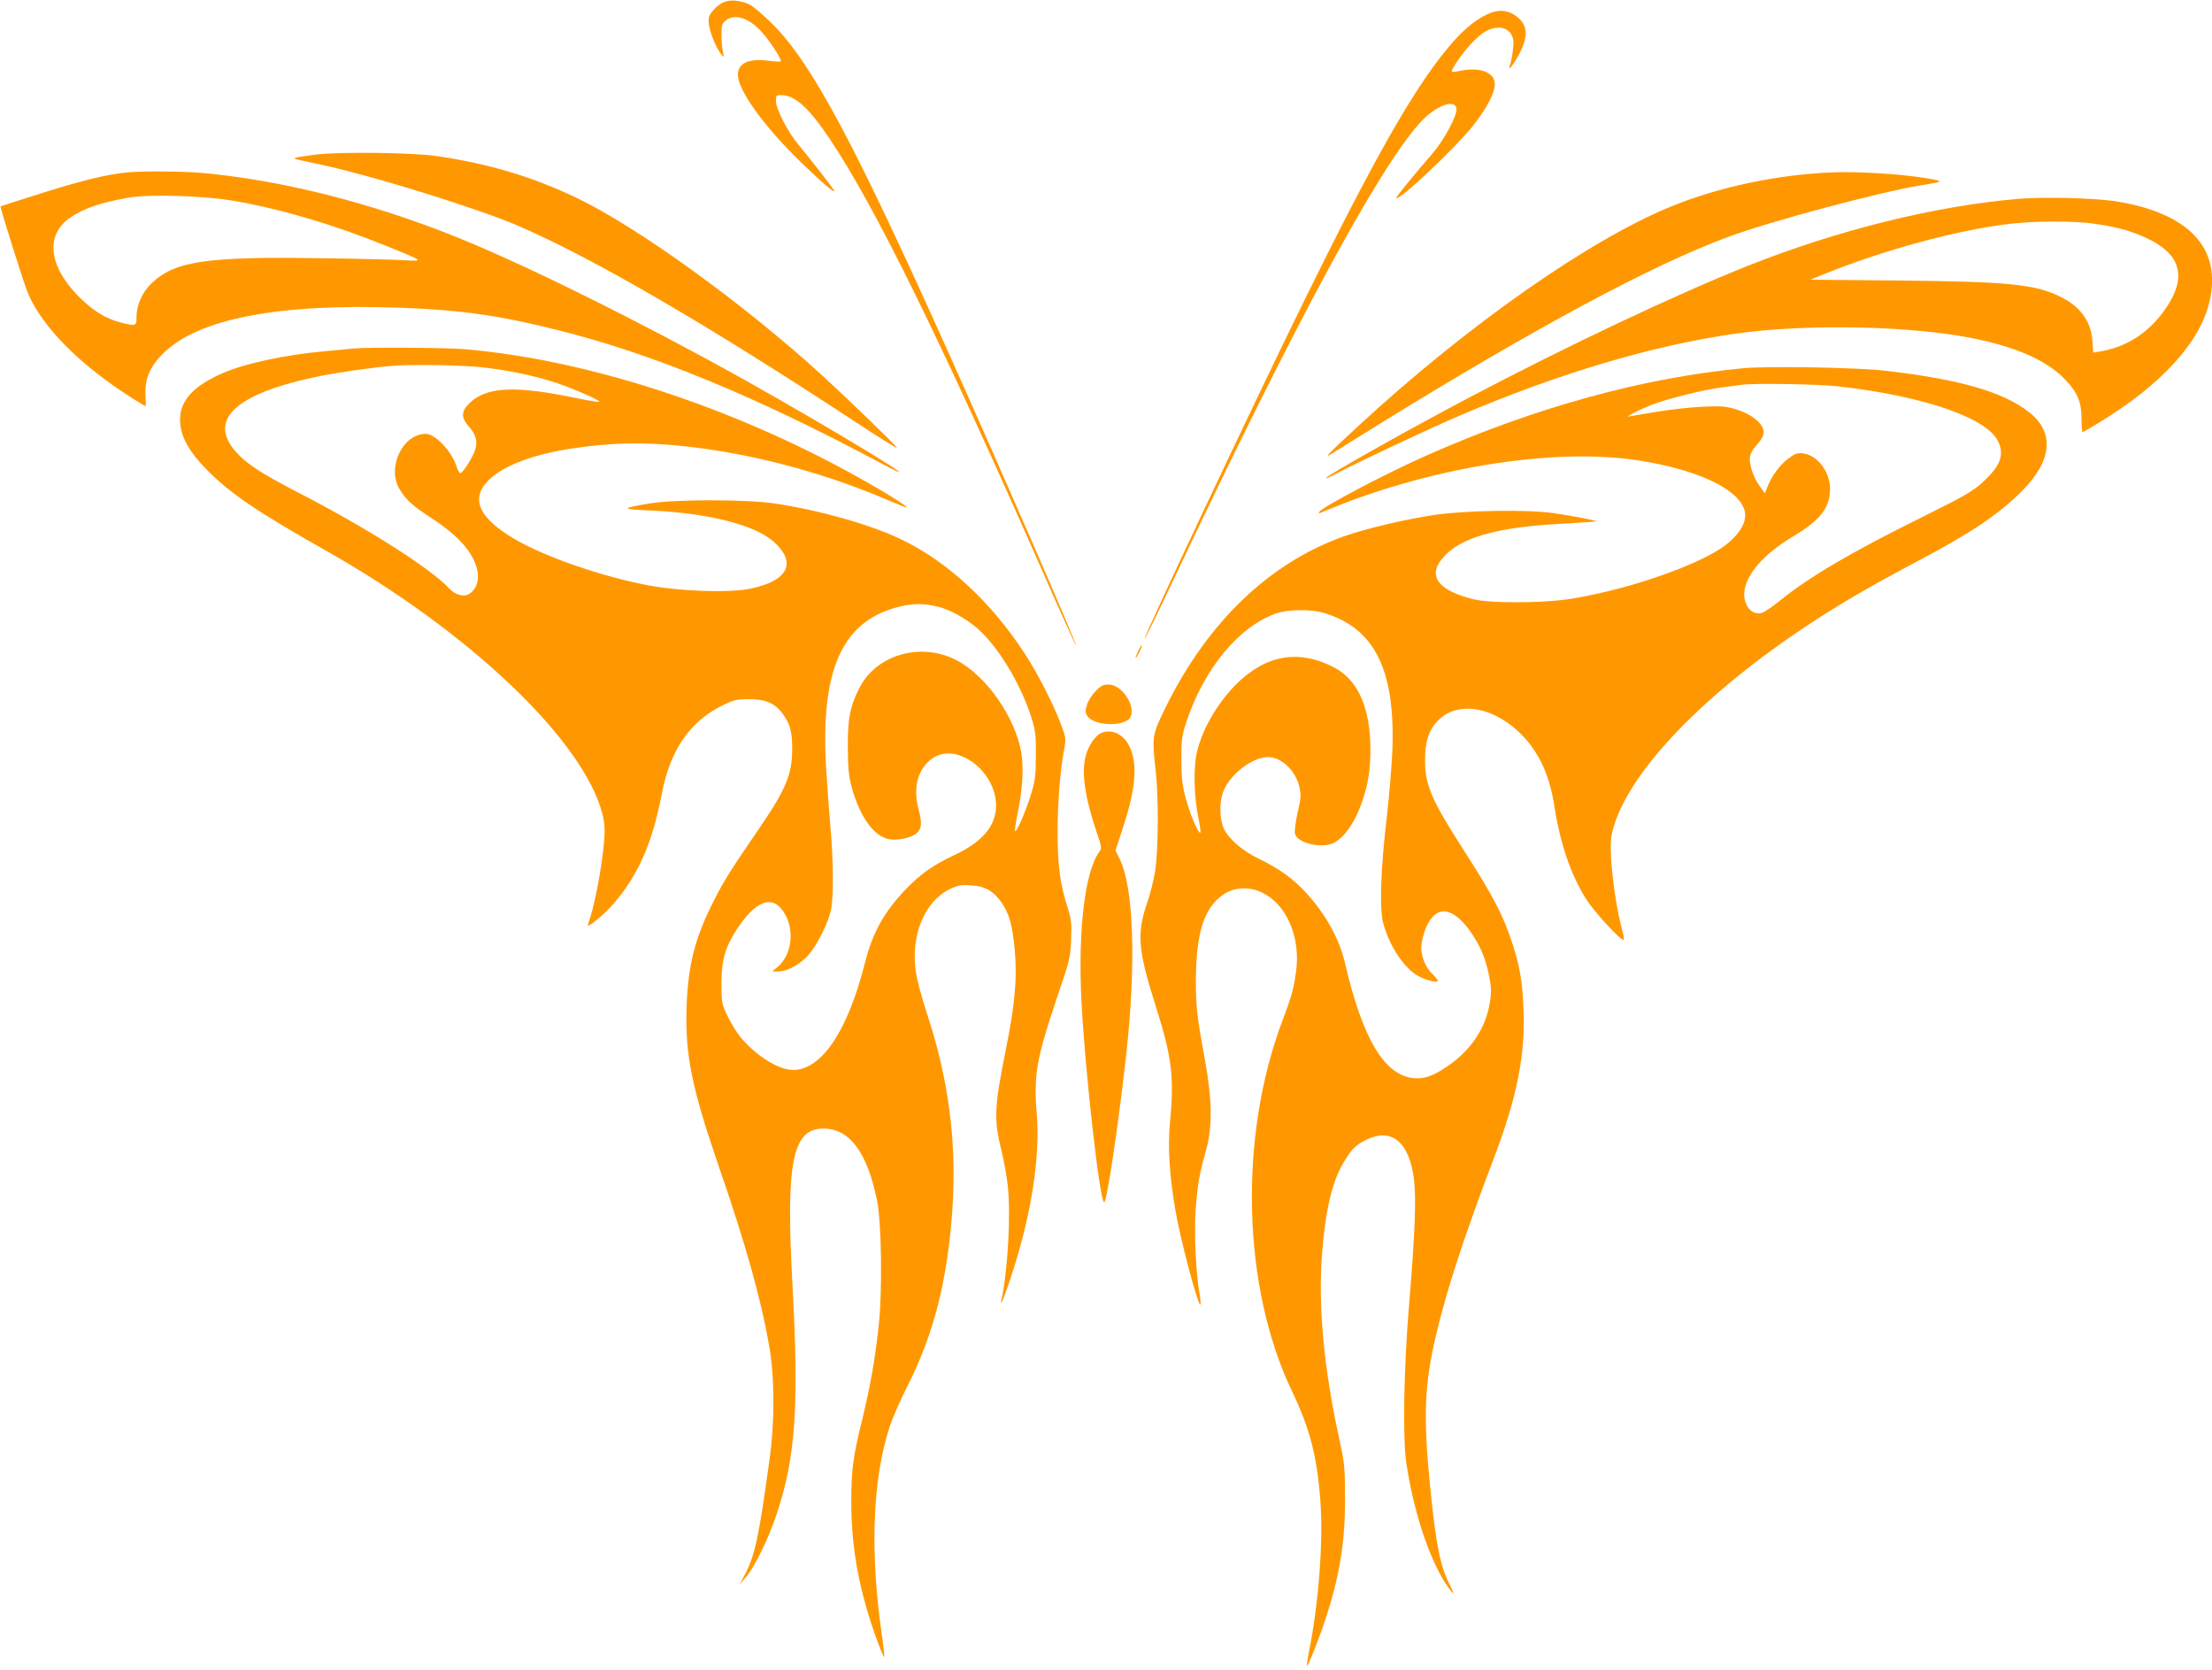
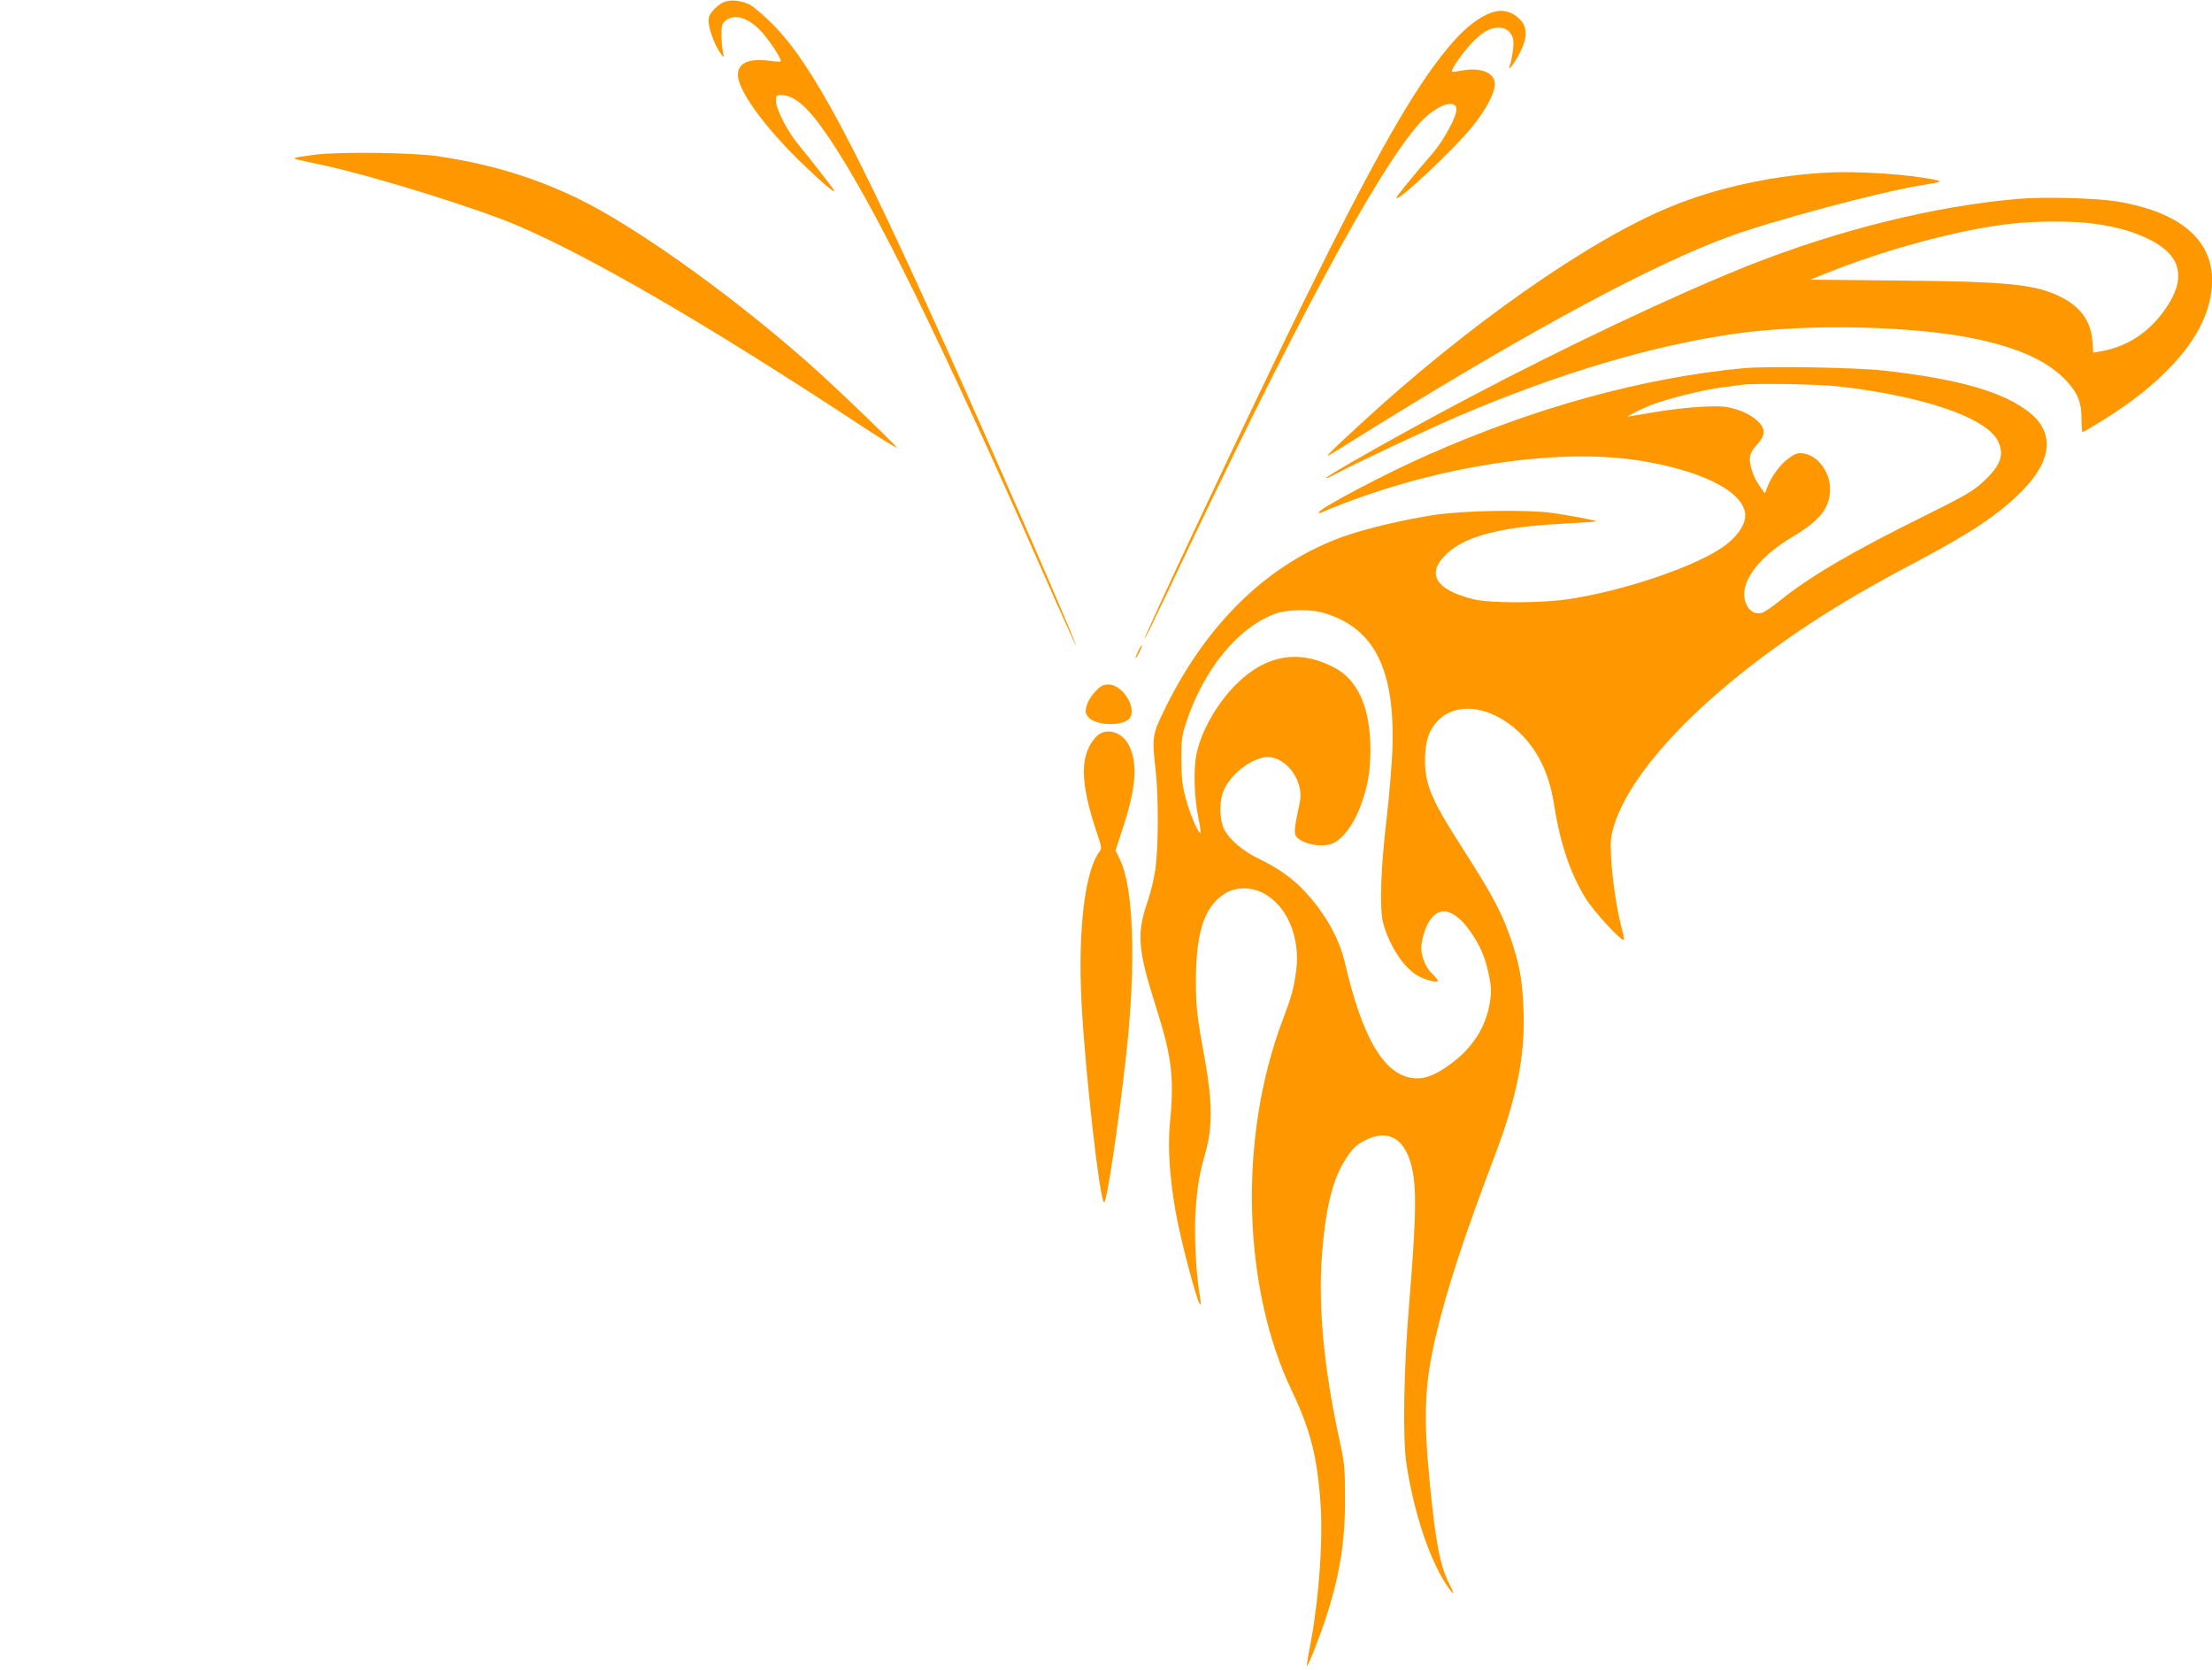
<svg xmlns="http://www.w3.org/2000/svg" version="1.0" width="1280pt" height="966pt" viewBox="0 0 1280 966" preserveAspectRatio="xMidYMid meet">
  <g transform="translate(0,966) scale(0.1,-0.1)" fill="#ff9800" stroke="none">
    <path d="M4185 9646 c-17 -7 -44 -28 -59 -47 -24 -28 -28 -40 -24 -79 5 -47 43 -139 72 -175 16 -19 17 -19 9 15 -4 19 -8 64 -8 98 0 55 3 66 24 83 52 42 134 17 209 -66 49 -54 118 -162 110 -170 -3 -3 -31 -2 -64 3 -121 16 -184 -12 -184 -81 0 -89 150 -297 366 -507 123 -119 208 -191 189 -159 -12 20 -146 192 -206 264 -62 74 -129 205 -129 251 0 31 3 34 30 34 79 0 160 -73 279 -250 261 -388 641 -1160 1241 -2522 101 -230 186 -416 187 -414 7 6 -442 1036 -725 1666 -559 1246 -802 1700 -1032 1931 -52 52 -113 104 -135 114 -52 24 -113 29 -150 11z" />
    <path d="M8605 9577 c-75 -36 -147 -97 -229 -197 -197 -237 -425 -638 -828 -1457 -302 -615 -933 -1952 -925 -1960 2 -2 66 129 142 289 717 1517 1207 2427 1452 2698 90 99 204 142 211 80 4 -39 -70 -177 -137 -256 -109 -125 -211 -251 -211 -258 0 -33 332 278 441 413 79 98 129 193 129 244 0 66 -79 99 -190 79 -30 -6 -57 -9 -58 -7 -9 8 57 104 110 161 65 69 108 94 162 94 41 0 72 -25 82 -66 6 -25 -5 -113 -21 -159 -12 -35 32 24 61 82 49 98 43 160 -20 208 -51 39 -107 42 -171 12z" />
    <path d="M1822 8765 c-120 -16 -136 -20 -102 -28 14 -3 90 -20 170 -37 289 -64 879 -248 1105 -345 431 -185 1097 -572 1958 -1138 130 -86 237 -152 237 -147 0 8 -281 279 -430 416 -455 416 -1071 861 -1425 1030 -254 121 -500 195 -800 240 -142 22 -578 27 -713 9z" />
-     <path d="M740 8663 c-121 -12 -251 -43 -478 -114 -141 -44 -258 -82 -259 -83 -4 -4 137 -452 158 -501 85 -200 306 -421 611 -613 37 -23 69 -42 70 -42 2 0 2 28 0 63 -5 94 25 166 102 242 202 201 665 290 1367 265 355 -13 576 -44 922 -131 549 -138 1141 -382 1867 -770 355 -189 -279 197 -800 488 -586 327 -1253 658 -1650 818 -497 201 -1020 333 -1485 375 -103 9 -346 11 -425 3z m620 -166 c273 -48 576 -138 881 -262 211 -85 213 -87 109 -81 -47 4 -265 9 -485 12 -665 11 -850 -16 -984 -141 -57 -53 -91 -128 -91 -200 0 -52 -4 -53 -95 -30 -86 23 -160 69 -241 151 -173 175 -193 355 -49 454 78 54 173 87 335 116 124 22 442 12 620 -19z" />
    <path d="M10610 8663 c-322 -12 -663 -84 -941 -198 -475 -194 -1183 -691 -1805 -1266 -176 -162 -209 -196 -160 -165 17 10 140 87 275 171 905 559 1585 924 2023 1085 246 91 868 257 1108 297 58 9 107 18 109 20 11 8 -12 13 -105 27 -140 21 -370 34 -504 29z" />
    <path d="M11685 8510 c-482 -40 -1049 -180 -1574 -389 -414 -165 -1044 -463 -1606 -759 -359 -189 -840 -460 -832 -468 2 -3 29 9 58 25 100 55 543 263 719 338 573 244 1113 405 1595 473 416 59 1040 45 1395 -32 249 -53 416 -131 519 -243 64 -69 86 -124 86 -217 0 -43 3 -78 6 -78 3 0 45 24 92 53 362 219 587 465 642 700 74 311 -117 515 -545 583 -118 18 -409 26 -555 14z m440 -145 c127 -19 203 -40 291 -80 201 -91 241 -223 122 -401 -97 -145 -227 -231 -389 -258 l-36 -6 -5 67 c-8 113 -68 197 -179 253 -147 75 -300 91 -939 97 l-514 5 84 34 c339 137 760 252 1062 288 154 19 381 19 503 1z" />
-     <path d="M2050 7644 c-19 -2 -91 -9 -160 -15 -244 -21 -486 -74 -618 -135 -168 -77 -240 -166 -229 -284 7 -84 55 -167 152 -266 136 -138 290 -243 690 -469 831 -469 1493 -1100 1601 -1525 13 -49 15 -86 10 -154 -12 -150 -58 -392 -94 -485 -11 -28 91 54 147 119 145 167 227 356 281 639 47 249 161 416 347 508 69 34 84 38 157 38 94 0 148 -22 190 -78 47 -61 60 -105 60 -207 1 -145 -34 -232 -181 -448 -176 -257 -215 -319 -272 -432 -110 -216 -149 -370 -158 -615 -9 -278 29 -465 187 -925 156 -451 243 -763 291 -1036 32 -184 33 -438 1 -664 -62 -451 -84 -549 -142 -660 l-29 -55 32 37 c52 58 134 225 182 370 110 334 129 620 90 1338 -38 698 1 891 180 891 152 0 255 -140 311 -421 25 -128 30 -511 10 -707 -21 -201 -50 -363 -96 -553 -55 -222 -64 -294 -64 -485 1 -274 48 -521 156 -813 17 -45 33 -81 35 -79 2 3 -5 67 -16 143 -68 477 -51 895 49 1196 16 48 63 154 105 237 152 302 230 616 257 1028 24 381 -24 744 -147 1116 -30 90 -59 200 -66 248 -29 210 51 404 197 475 46 22 64 26 123 22 82 -4 134 -35 181 -106 42 -64 59 -127 72 -270 15 -160 1 -314 -52 -576 -67 -334 -70 -401 -24 -587 13 -52 29 -140 35 -194 19 -163 2 -488 -36 -665 -10 -48 12 3 49 114 121 360 177 706 155 966 -18 218 -1 316 113 655 78 229 82 245 86 347 4 95 2 117 -21 190 -44 139 -57 244 -57 442 0 169 16 358 40 484 9 50 7 60 -25 143 -46 119 -134 290 -208 402 -193 296 -449 532 -715 658 -177 85 -469 167 -727 206 -172 25 -576 25 -729 0 -164 -28 -164 -33 0 -40 336 -14 608 -82 719 -179 139 -123 87 -229 -135 -274 -124 -25 -407 -15 -590 20 -266 50 -595 164 -770 266 -215 126 -263 241 -144 350 115 106 363 177 699 200 438 31 1070 -95 1585 -316 68 -29 126 -52 127 -50 5 5 -91 67 -207 133 -743 428 -1604 716 -2340 782 -103 10 -563 13 -650 5z m742 -109 c153 -18 290 -46 418 -87 99 -32 267 -105 258 -113 -2 -2 -56 6 -119 19 -364 77 -531 70 -631 -25 -49 -46 -51 -84 -8 -133 43 -48 54 -85 41 -134 -12 -41 -68 -133 -86 -139 -6 -2 -16 16 -23 38 -27 87 -123 189 -178 189 -134 0 -227 -194 -152 -320 35 -59 75 -96 181 -165 161 -105 244 -199 268 -300 14 -60 -3 -113 -45 -140 -32 -21 -81 -8 -117 31 -107 115 -465 343 -859 547 -215 111 -298 164 -360 227 -191 196 -26 354 475 455 107 21 297 49 410 58 115 10 413 5 527 -8z m2643 -1387 c62 -16 148 -63 213 -117 121 -101 256 -321 320 -521 24 -76 27 -100 26 -220 0 -117 -4 -147 -28 -225 -29 -96 -83 -221 -92 -213 -3 3 4 50 15 104 28 139 35 255 22 343 -33 210 -207 458 -383 545 -206 102 -459 27 -556 -166 -54 -108 -67 -175 -66 -343 1 -119 5 -166 22 -228 44 -162 120 -274 204 -299 51 -15 141 2 175 34 27 25 29 59 8 138 -33 123 -4 232 78 291 139 101 370 -69 371 -272 0 -116 -79 -210 -242 -286 -122 -57 -199 -112 -283 -200 -125 -132 -191 -251 -234 -424 -100 -395 -251 -619 -416 -619 -83 0 -215 82 -304 190 -21 25 -54 79 -74 120 -35 73 -36 79 -36 190 0 141 23 216 99 329 96 140 182 178 244 107 83 -95 74 -262 -18 -340 l-32 -26 37 0 c51 0 126 41 175 97 49 56 114 186 129 261 15 74 14 286 -4 482 -8 91 -19 246 -25 346 -31 552 90 830 401 918 95 27 162 28 254 4z" />
    <path d="M10090 7530 c-582 -55 -1205 -226 -1835 -505 -238 -105 -603 -298 -622 -327 -4 -7 -1 -9 8 -5 609 260 1343 381 1843 303 346 -55 581 -167 612 -293 17 -66 -40 -153 -145 -220 -178 -114 -574 -245 -880 -290 -159 -23 -450 -23 -544 0 -226 56 -279 152 -148 270 107 97 317 150 660 167 107 6 196 12 198 14 5 4 -139 32 -252 48 -148 21 -511 15 -685 -11 -167 -25 -391 -78 -518 -122 -433 -152 -792 -495 -1036 -989 -80 -164 -81 -168 -58 -374 17 -152 15 -449 -3 -570 -8 -54 -29 -139 -47 -190 -61 -175 -53 -274 48 -591 95 -298 110 -416 84 -681 -13 -137 -3 -306 31 -503 28 -168 133 -561 145 -548 3 3 1 31 -5 63 -21 120 -32 358 -22 490 12 149 21 199 58 332 40 141 38 295 -4 527 -45 245 -53 311 -53 458 1 279 46 423 158 501 62 44 151 49 226 12 142 -69 223 -259 196 -455 -13 -98 -28 -152 -78 -283 -256 -676 -234 -1546 55 -2148 104 -218 145 -375 164 -642 17 -230 -12 -596 -67 -867 -8 -40 -13 -75 -11 -78 6 -5 75 170 111 282 79 243 111 444 109 690 0 174 -3 202 -32 335 -89 406 -123 759 -102 1061 19 260 58 431 126 544 48 79 69 100 129 130 146 73 249 -9 277 -220 15 -113 8 -308 -27 -730 -31 -373 -38 -772 -16 -920 44 -295 142 -582 247 -725 32 -43 32 -33 1 28 -52 102 -78 234 -111 568 -40 404 -33 586 37 879 61 257 160 561 337 1027 129 340 178 587 167 848 -6 157 -21 248 -62 374 -55 171 -110 277 -290 557 -179 278 -218 369 -218 509 0 110 22 179 78 234 118 118 337 73 496 -100 94 -104 148 -227 175 -401 34 -216 93 -388 181 -531 46 -74 208 -251 220 -239 3 3 -1 30 -10 60 -26 91 -56 284 -63 408 -5 102 -3 124 16 190 101 331 531 774 1138 1173 185 121 345 214 611 355 320 169 478 275 613 411 175 176 189 339 41 455 -151 119 -407 192 -840 241 -161 18 -672 27 -812 14z m545 -105 c490 -55 856 -180 925 -314 41 -81 18 -144 -86 -240 -59 -54 -103 -79 -348 -201 -415 -205 -656 -347 -829 -487 -42 -34 -89 -66 -103 -69 -38 -10 -73 11 -90 53 -47 110 60 263 271 389 158 94 214 166 215 275 0 99 -72 195 -156 206 -32 4 -46 -1 -82 -27 -49 -35 -99 -102 -123 -163 l-16 -41 -32 44 c-37 52 -62 130 -54 170 3 17 16 41 30 56 42 46 54 70 47 98 -11 44 -76 93 -155 117 -63 19 -87 21 -198 16 -69 -3 -193 -17 -275 -31 -82 -14 -152 -26 -155 -26 -11 1 73 43 134 67 87 35 306 89 410 102 50 6 101 13 115 15 71 10 439 4 555 -9z m-2974 -1311 c294 -88 414 -329 396 -799 -4 -88 -18 -259 -32 -380 -35 -294 -43 -528 -22 -612 34 -130 118 -260 200 -307 44 -26 117 -44 117 -30 0 5 -16 25 -36 44 -41 41 -67 117 -58 170 20 122 76 197 140 187 46 -8 94 -47 143 -117 56 -80 87 -152 107 -252 14 -70 15 -95 5 -158 -21 -136 -96 -256 -214 -346 -94 -71 -157 -97 -222 -92 -173 14 -300 226 -403 670 -32 138 -114 285 -229 408 -71 77 -153 136 -267 191 -93 45 -170 110 -201 169 -27 52 -31 147 -10 211 34 103 170 210 264 209 78 -1 160 -80 181 -176 9 -41 8 -64 -11 -145 -13 -57 -19 -108 -15 -124 14 -53 157 -86 225 -51 65 34 129 130 169 256 31 97 42 172 42 289 -1 235 -72 397 -207 468 -206 109 -399 76 -573 -99 -110 -112 -198 -266 -226 -399 -19 -89 -14 -252 11 -373 9 -43 14 -80 11 -83 -10 -10 -59 104 -84 196 -21 79 -25 119 -26 226 0 117 3 139 28 215 102 310 302 552 517 630 69 25 203 27 280 4z" />
    <path d="M6587 5895 c-24 -50 -20 -58 4 -12 11 22 19 41 17 43 -3 2 -12 -12 -21 -31z" />
    <path d="M6340 5662 c-21 -21 -43 -56 -50 -79 -11 -36 -11 -46 4 -67 31 -48 171 -61 230 -23 69 45 -18 207 -111 207 -28 0 -44 -8 -73 -38z" />
    <path d="M6374 5420 c-34 -14 -73 -68 -90 -128 -28 -96 -8 -240 64 -453 26 -76 28 -87 15 -105 -85 -111 -126 -454 -105 -868 21 -409 108 -1176 132 -1161 16 10 79 428 125 836 61 540 46 989 -37 1152 l-23 47 43 131 c77 236 87 375 34 478 -33 64 -100 95 -158 71z" />
  </g>
</svg>